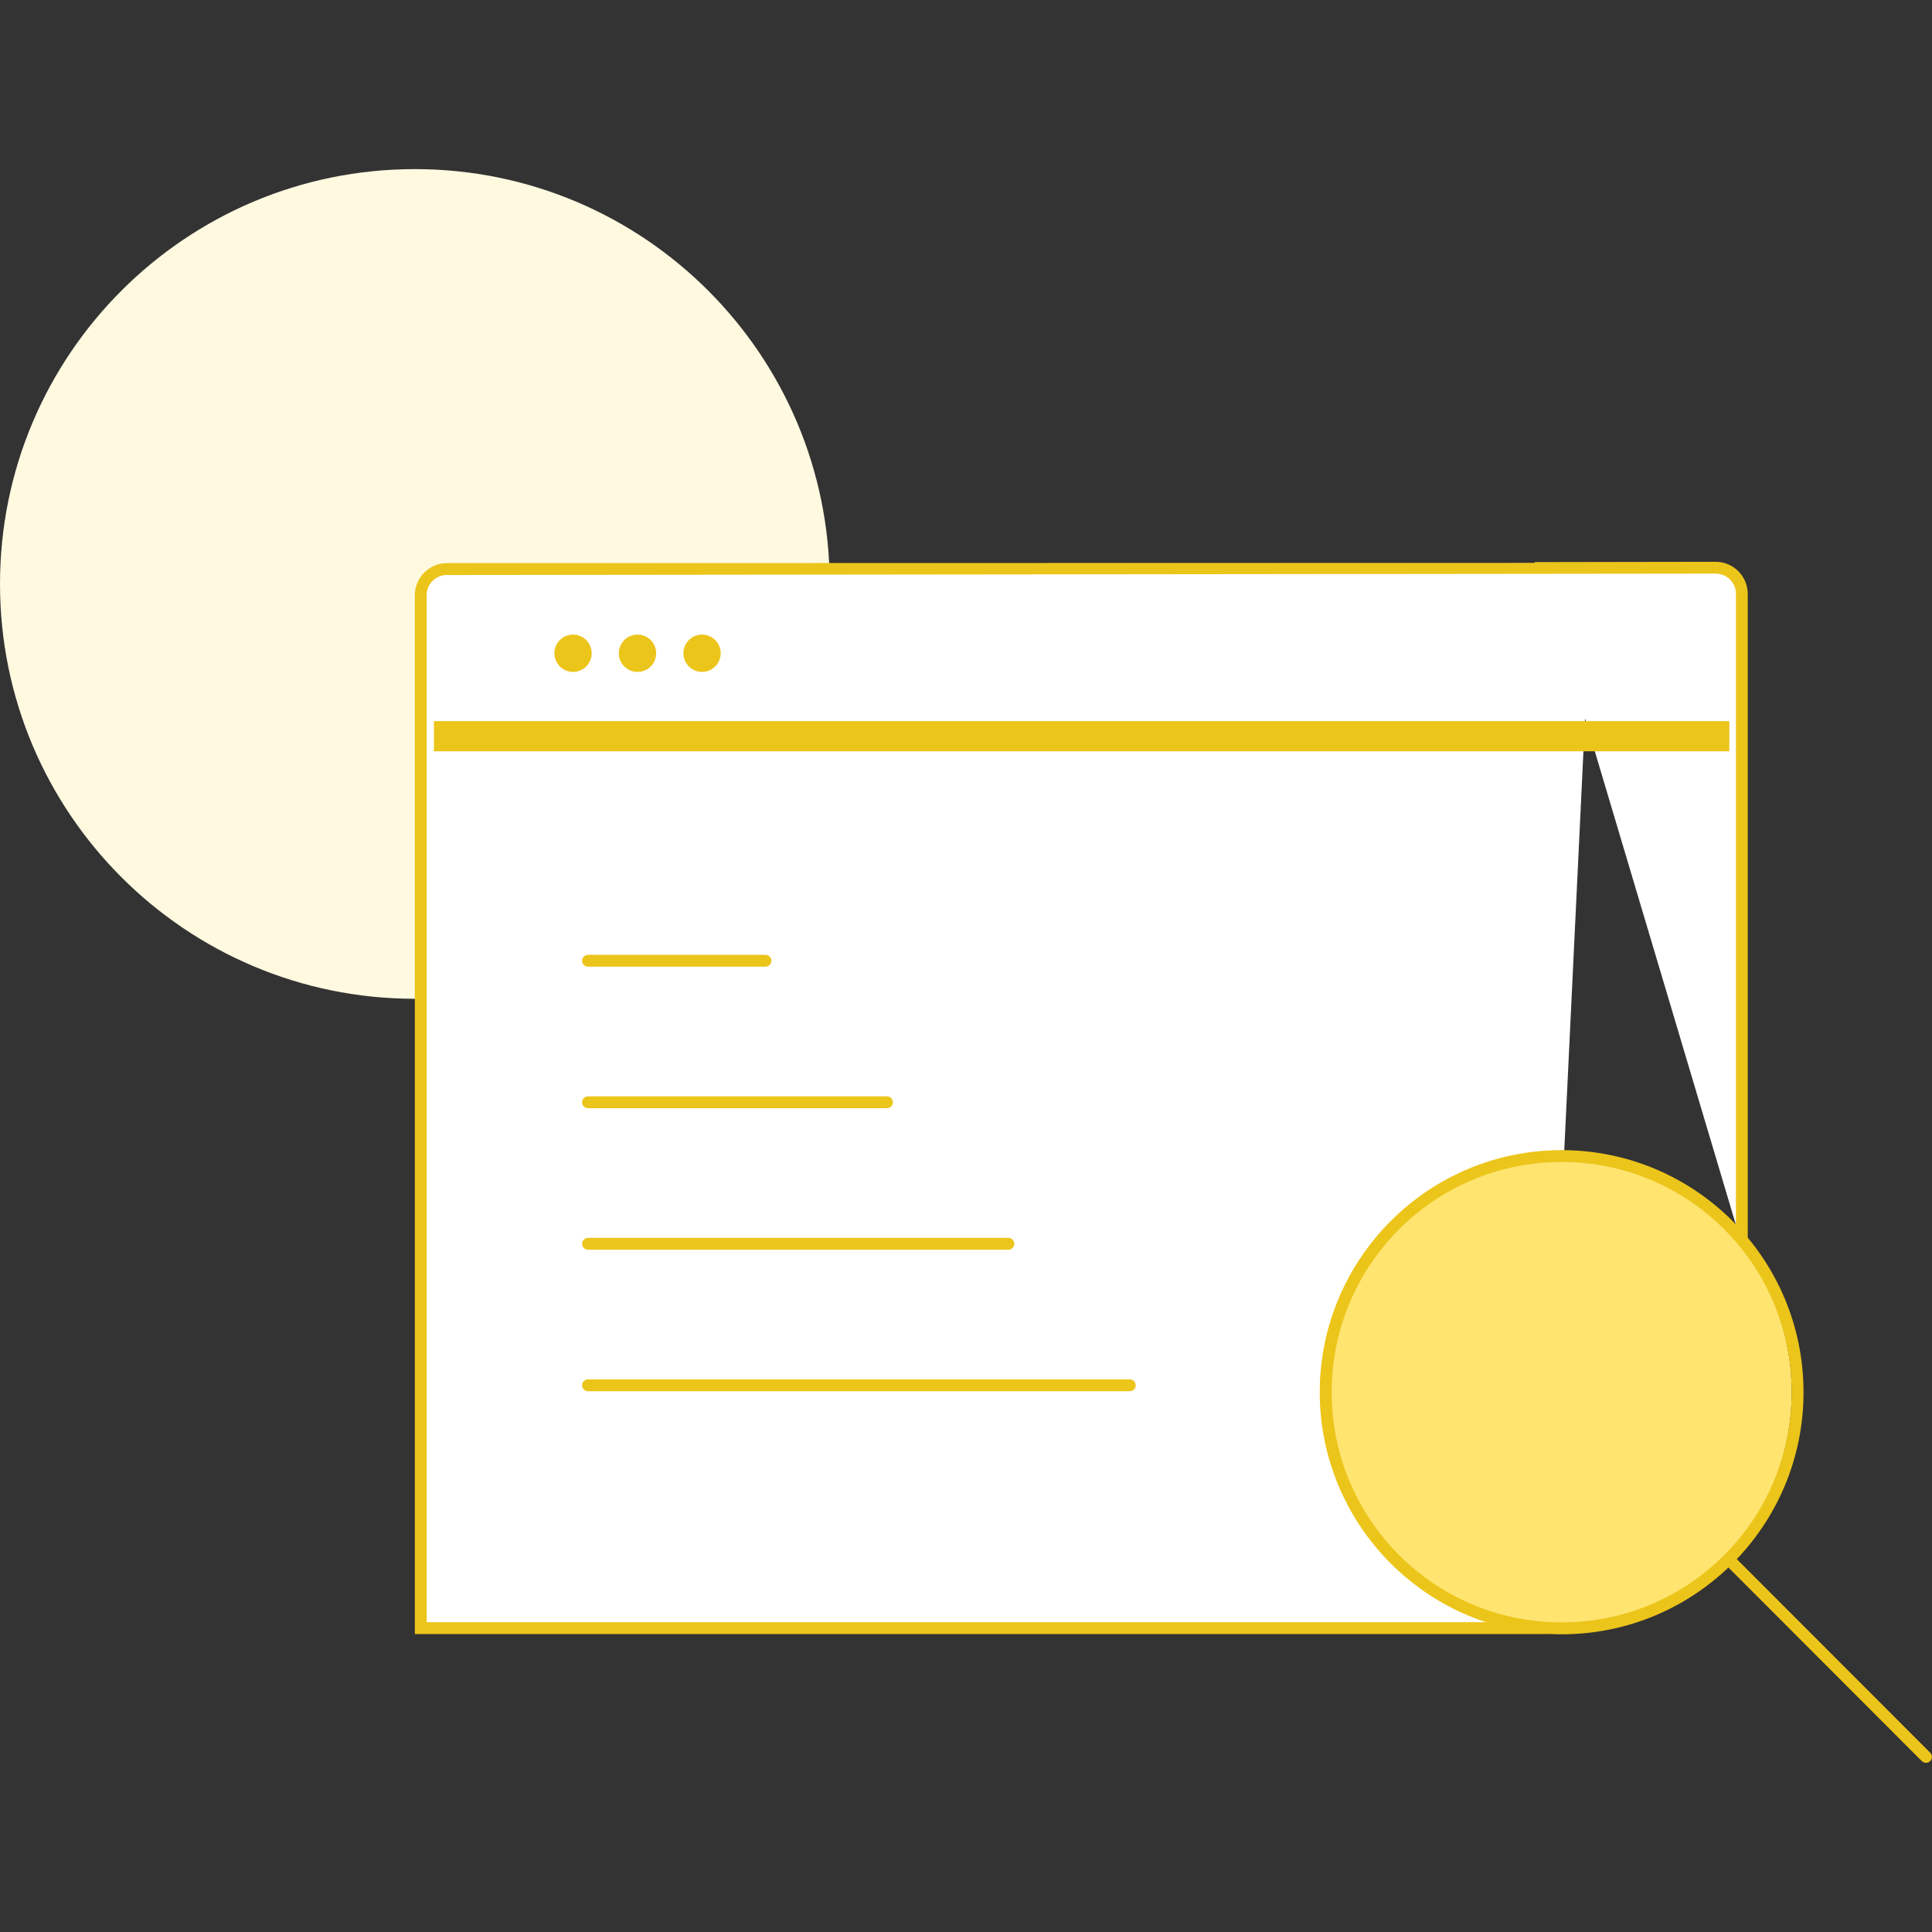
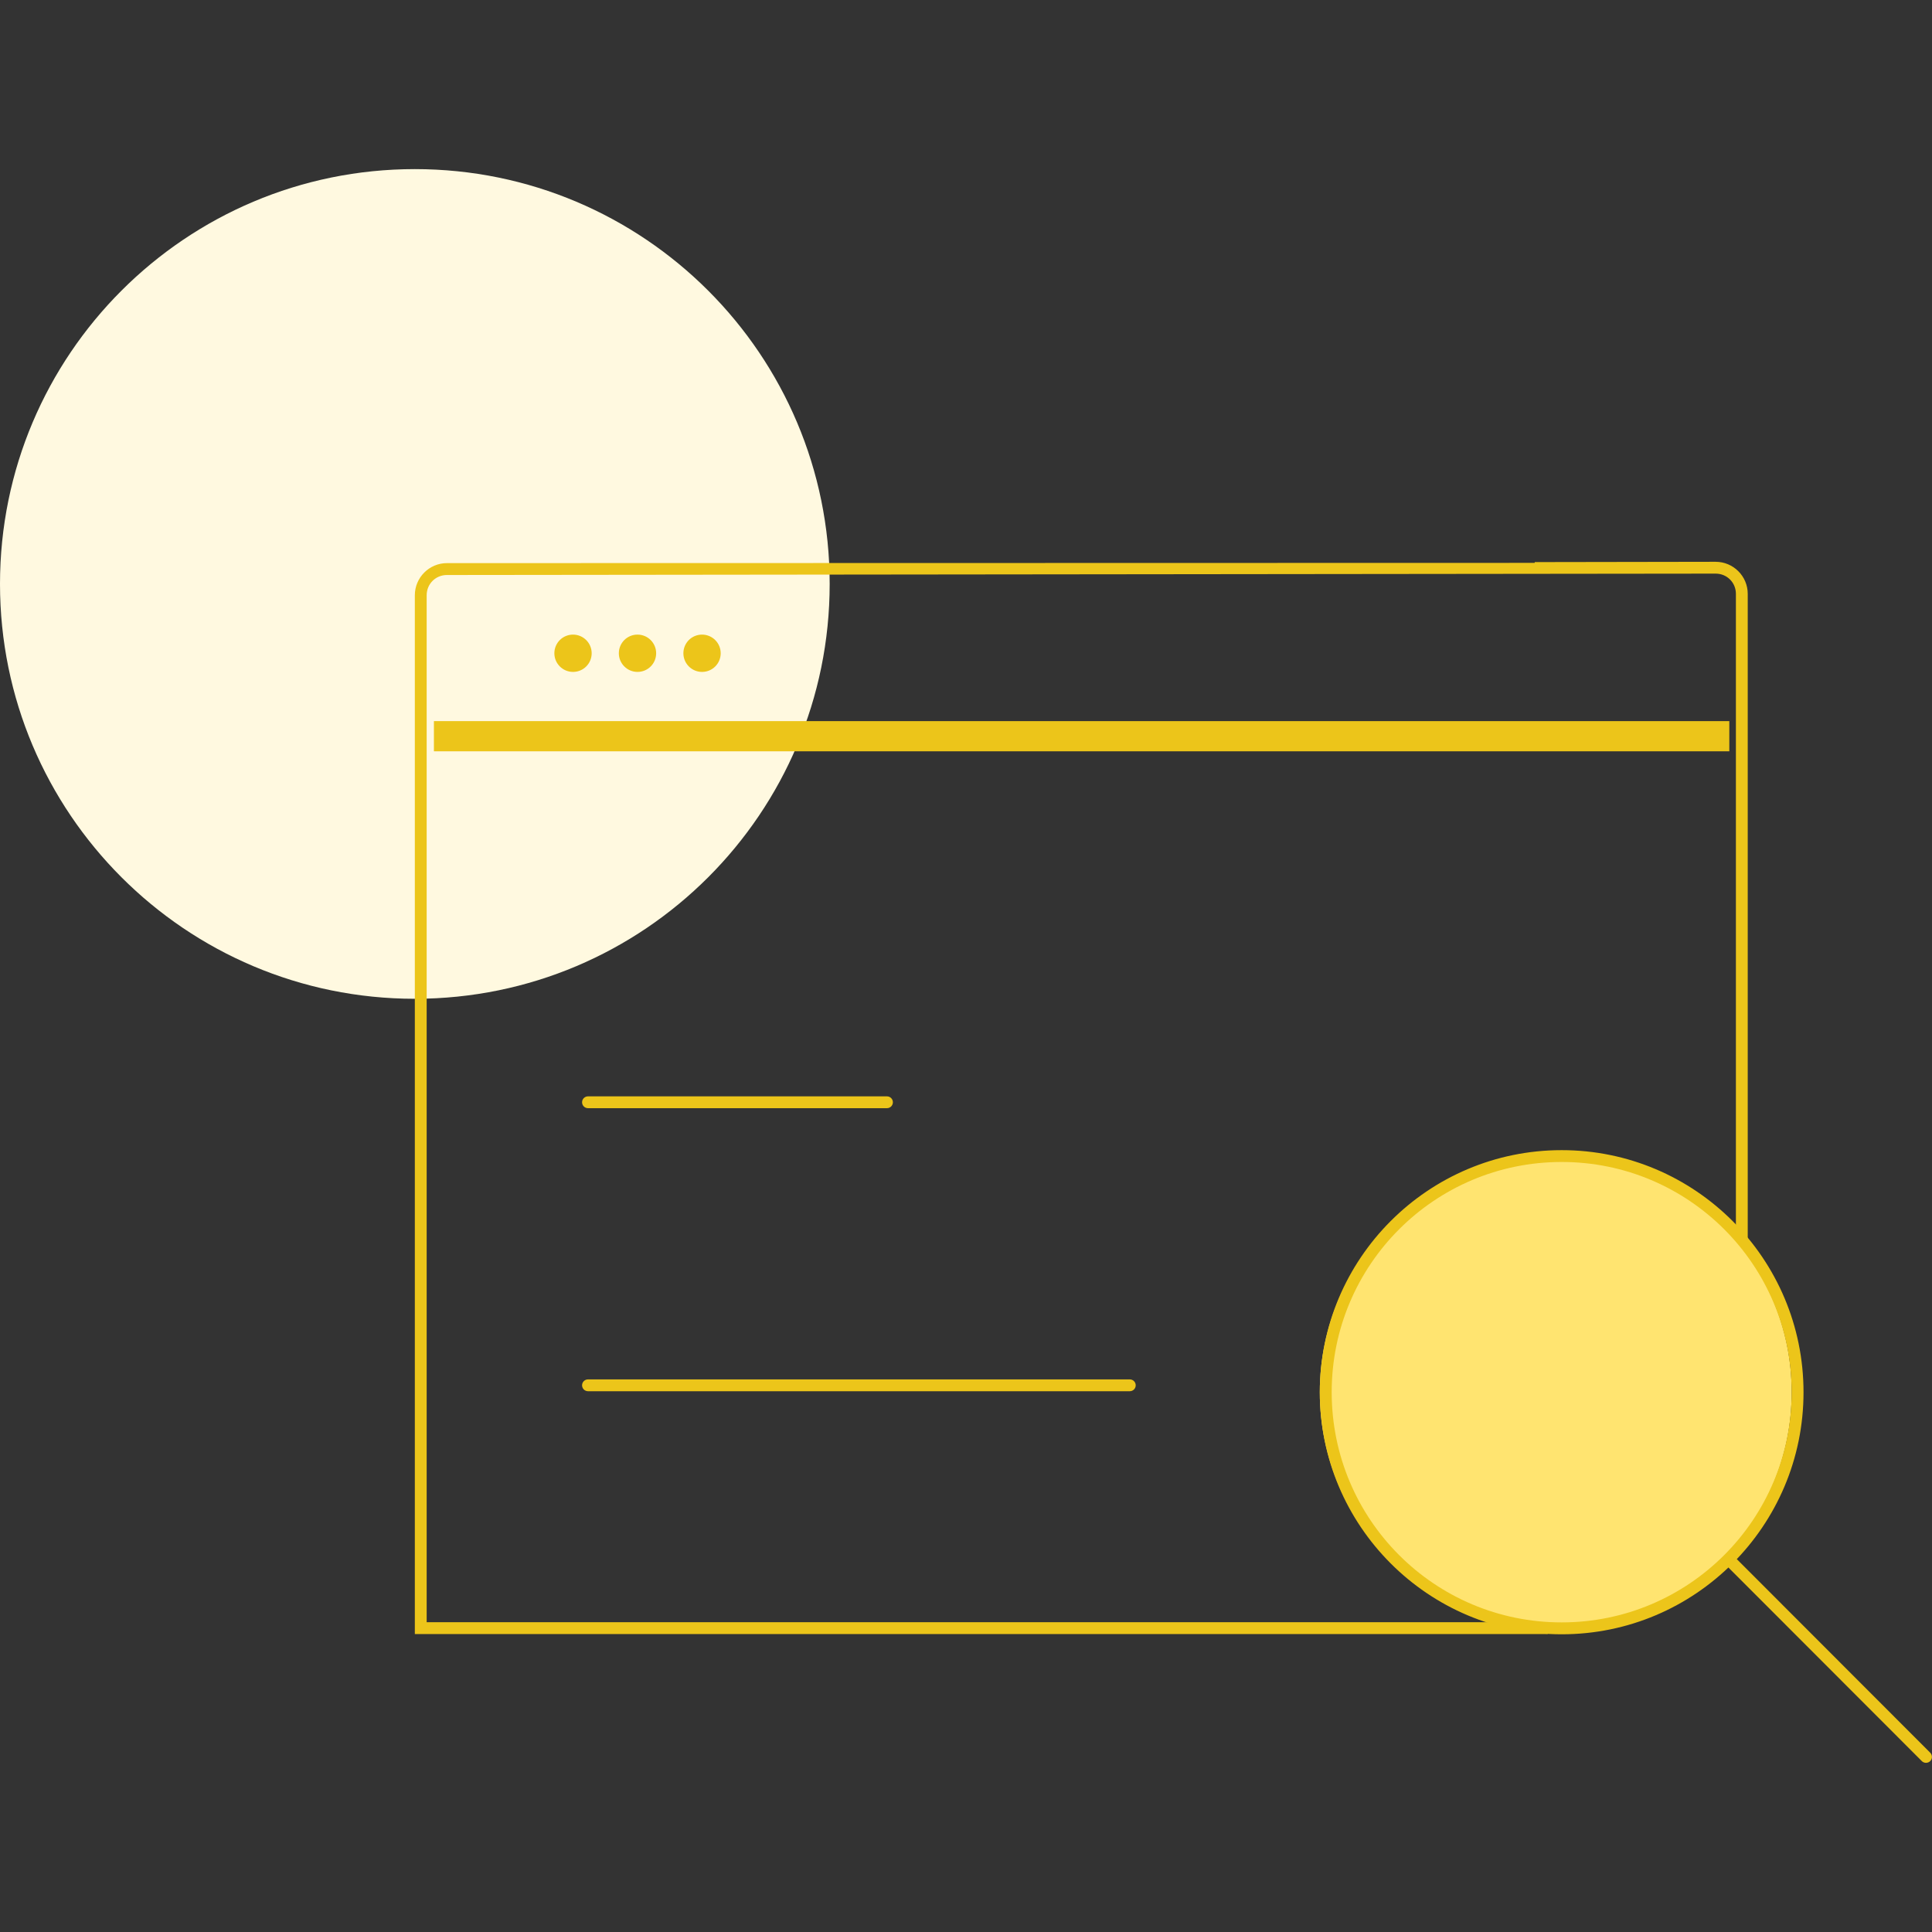
<svg xmlns="http://www.w3.org/2000/svg" class="icon icon-data_search" viewBox="0 0 32 32" width="120" height="120">
  <rect x="0" y="0" width="32" height="32" fill="#333333" stroke="none" />
  <g id="icon-data_search">
    <path fill="#fff9e0" d="M13.742 9.672c0 3.795-3.076 6.871-6.871 6.871v0c-3.795 0-6.871-3.076-6.871-6.871v0c0-3.795 3.076-6.871 6.871-6.871v0c3.795 0 6.871 3.076 6.871 6.871v0z" />
-     <path fill="#fff" d="M25.529 26.968h-18.567v-17.108c0-0.24 0.193-0.433 0.433-0.434l18.977-0.004zM25.511 9.409l2.899-0.005c0.24 0 0.433 0.193 0.433 0.433v10.755z" />
    <path fill="#ecc51a" d="M28.418 9.305l-2.998 0.005v0.013l-18.017 0.004c-0.293 0-0.532 0.239-0.532 0.532v17.206h18.764v-0.196h-18.568v-17.010c0-0.187 0.148-0.335 0.335-0.335l21.015-0.023c0.187 0 0.335 0.148 0.335 0.335v10.853h0.196v-10.853c0-0.293-0.239-0.531-0.532-0.531z" />
    <path fill="none" stroke="#ecc51a" stroke-width="0.5" d="M7.187 12.194h19.359M25.464 12.194h3.179" />
    <path fill="#ecc51a" d="M9.491 10.511v0c0.17 0 0.309 0.138 0.309 0.309v0c0 0.171-0.138 0.309-0.309 0.309v0c-0.17 0-0.309-0.138-0.309-0.309v0c0-0.171 0.138-0.309 0.309-0.309z" />
    <path fill="#ecc51a" d="M10.559 10.511v0c0.17 0 0.309 0.138 0.309 0.309v0c0 0.171-0.138 0.309-0.309 0.309v0c-0.17 0-0.309-0.138-0.309-0.309v0c0-0.171 0.138-0.309 0.309-0.309z" />
    <path fill="#ecc51a" d="M11.628 10.511v0c0.17 0 0.309 0.138 0.309 0.309v0c0 0.171-0.138 0.309-0.309 0.309v0c-0.17 0-0.309-0.138-0.309-0.309v0c0-0.171 0.138-0.309 0.309-0.309z" />
-     <path fill="#ecc51a" d="M9.74 15.815c-0 0-0.001 0-0.001 0-0.054 0-0.098 0.044-0.098 0.098s0.044 0.098 0.098 0.098c0.001 0 0.001 0 0.001 0h2.938c0 0 0.001 0 0.001 0 0.054 0 0.098-0.044 0.098-0.098s-0.044-0.098-0.098-0.098c-0.001 0-0.001 0-0.001 0h0z" />
    <path fill="#ecc51a" d="M9.74 18.159c-0 0-0.001 0-0.001 0-0.054 0-0.098 0.044-0.098 0.098s0.044 0.098 0.098 0.098c0.001 0 0.001 0 0.001 0h4.95c0 0 0.001 0 0.001 0 0.054 0 0.098-0.044 0.098-0.098s-0.044-0.098-0.098-0.098c-0.001 0-0.001 0-0.001 0h0z" />
-     <path fill="#ecc51a" d="M9.74 20.503c-0 0-0.001 0-0.001 0-0.054 0-0.098 0.044-0.098 0.098s0.044 0.098 0.098 0.098c0.001 0 0.001 0 0.001 0h6.961c0 0 0.001 0 0.001 0 0.054 0 0.098-0.044 0.098-0.098s-0.044-0.098-0.098-0.098c-0 0-0.001 0-0.001 0h0z" />
    <path fill="#ecc51a" d="M9.74 22.847c-0 0-0.001 0-0.001 0-0.054 0-0.098 0.044-0.098 0.098s0.044 0.098 0.098 0.098c0.001 0 0.001 0 0.001 0h8.972c0 0 0.001 0 0.001 0 0.054 0 0.098-0.044 0.098-0.098s-0.044-0.098-0.098-0.098c-0 0-0.001 0-0.001 0h0z" />
    <path fill="#ffe470" d="M29.676 23.060c0 2.16-1.749 3.911-3.908 3.911 0 0 0 0 0 0v0c-2.158 0-3.908-1.751-3.908-3.911v0c0 0 0 0 0 0 0-2.16 1.749-3.911 3.908-3.911v0c2.158 0 3.908 1.751 3.908 3.911 0 0 0 0 0 0v0z" />
    <path fill="#ecc51a" d="M25.866 19.050c-2.211 0-4.006 1.796-4.006 4.010s1.795 4.009 4.006 4.009c2.211 0 4.006-1.796 4.006-4.009s-1.795-4.010-4.006-4.010zM25.866 19.246c2.105 0 3.809 1.706 3.809 3.813s-1.704 3.813-3.809 3.813c-2.105 0-3.809-1.706-3.809-3.813s1.704-3.813 3.809-3.813z" />
    <path fill="#ecc51a" d="M28.654 25.752c-0.054 0-0.098 0.044-0.098 0.098 0 0.027 0.011 0.052 0.029 0.070l3.245 3.248c0.018 0.019 0.043 0.030 0.071 0.030 0.054 0 0.098-0.044 0.098-0.098 0-0.028-0.012-0.053-0.030-0.071l-3.245-3.248c-0.018-0.018-0.043-0.030-0.071-0.030 0 0 0 0 0 0v0z" />
  </g>
</svg>